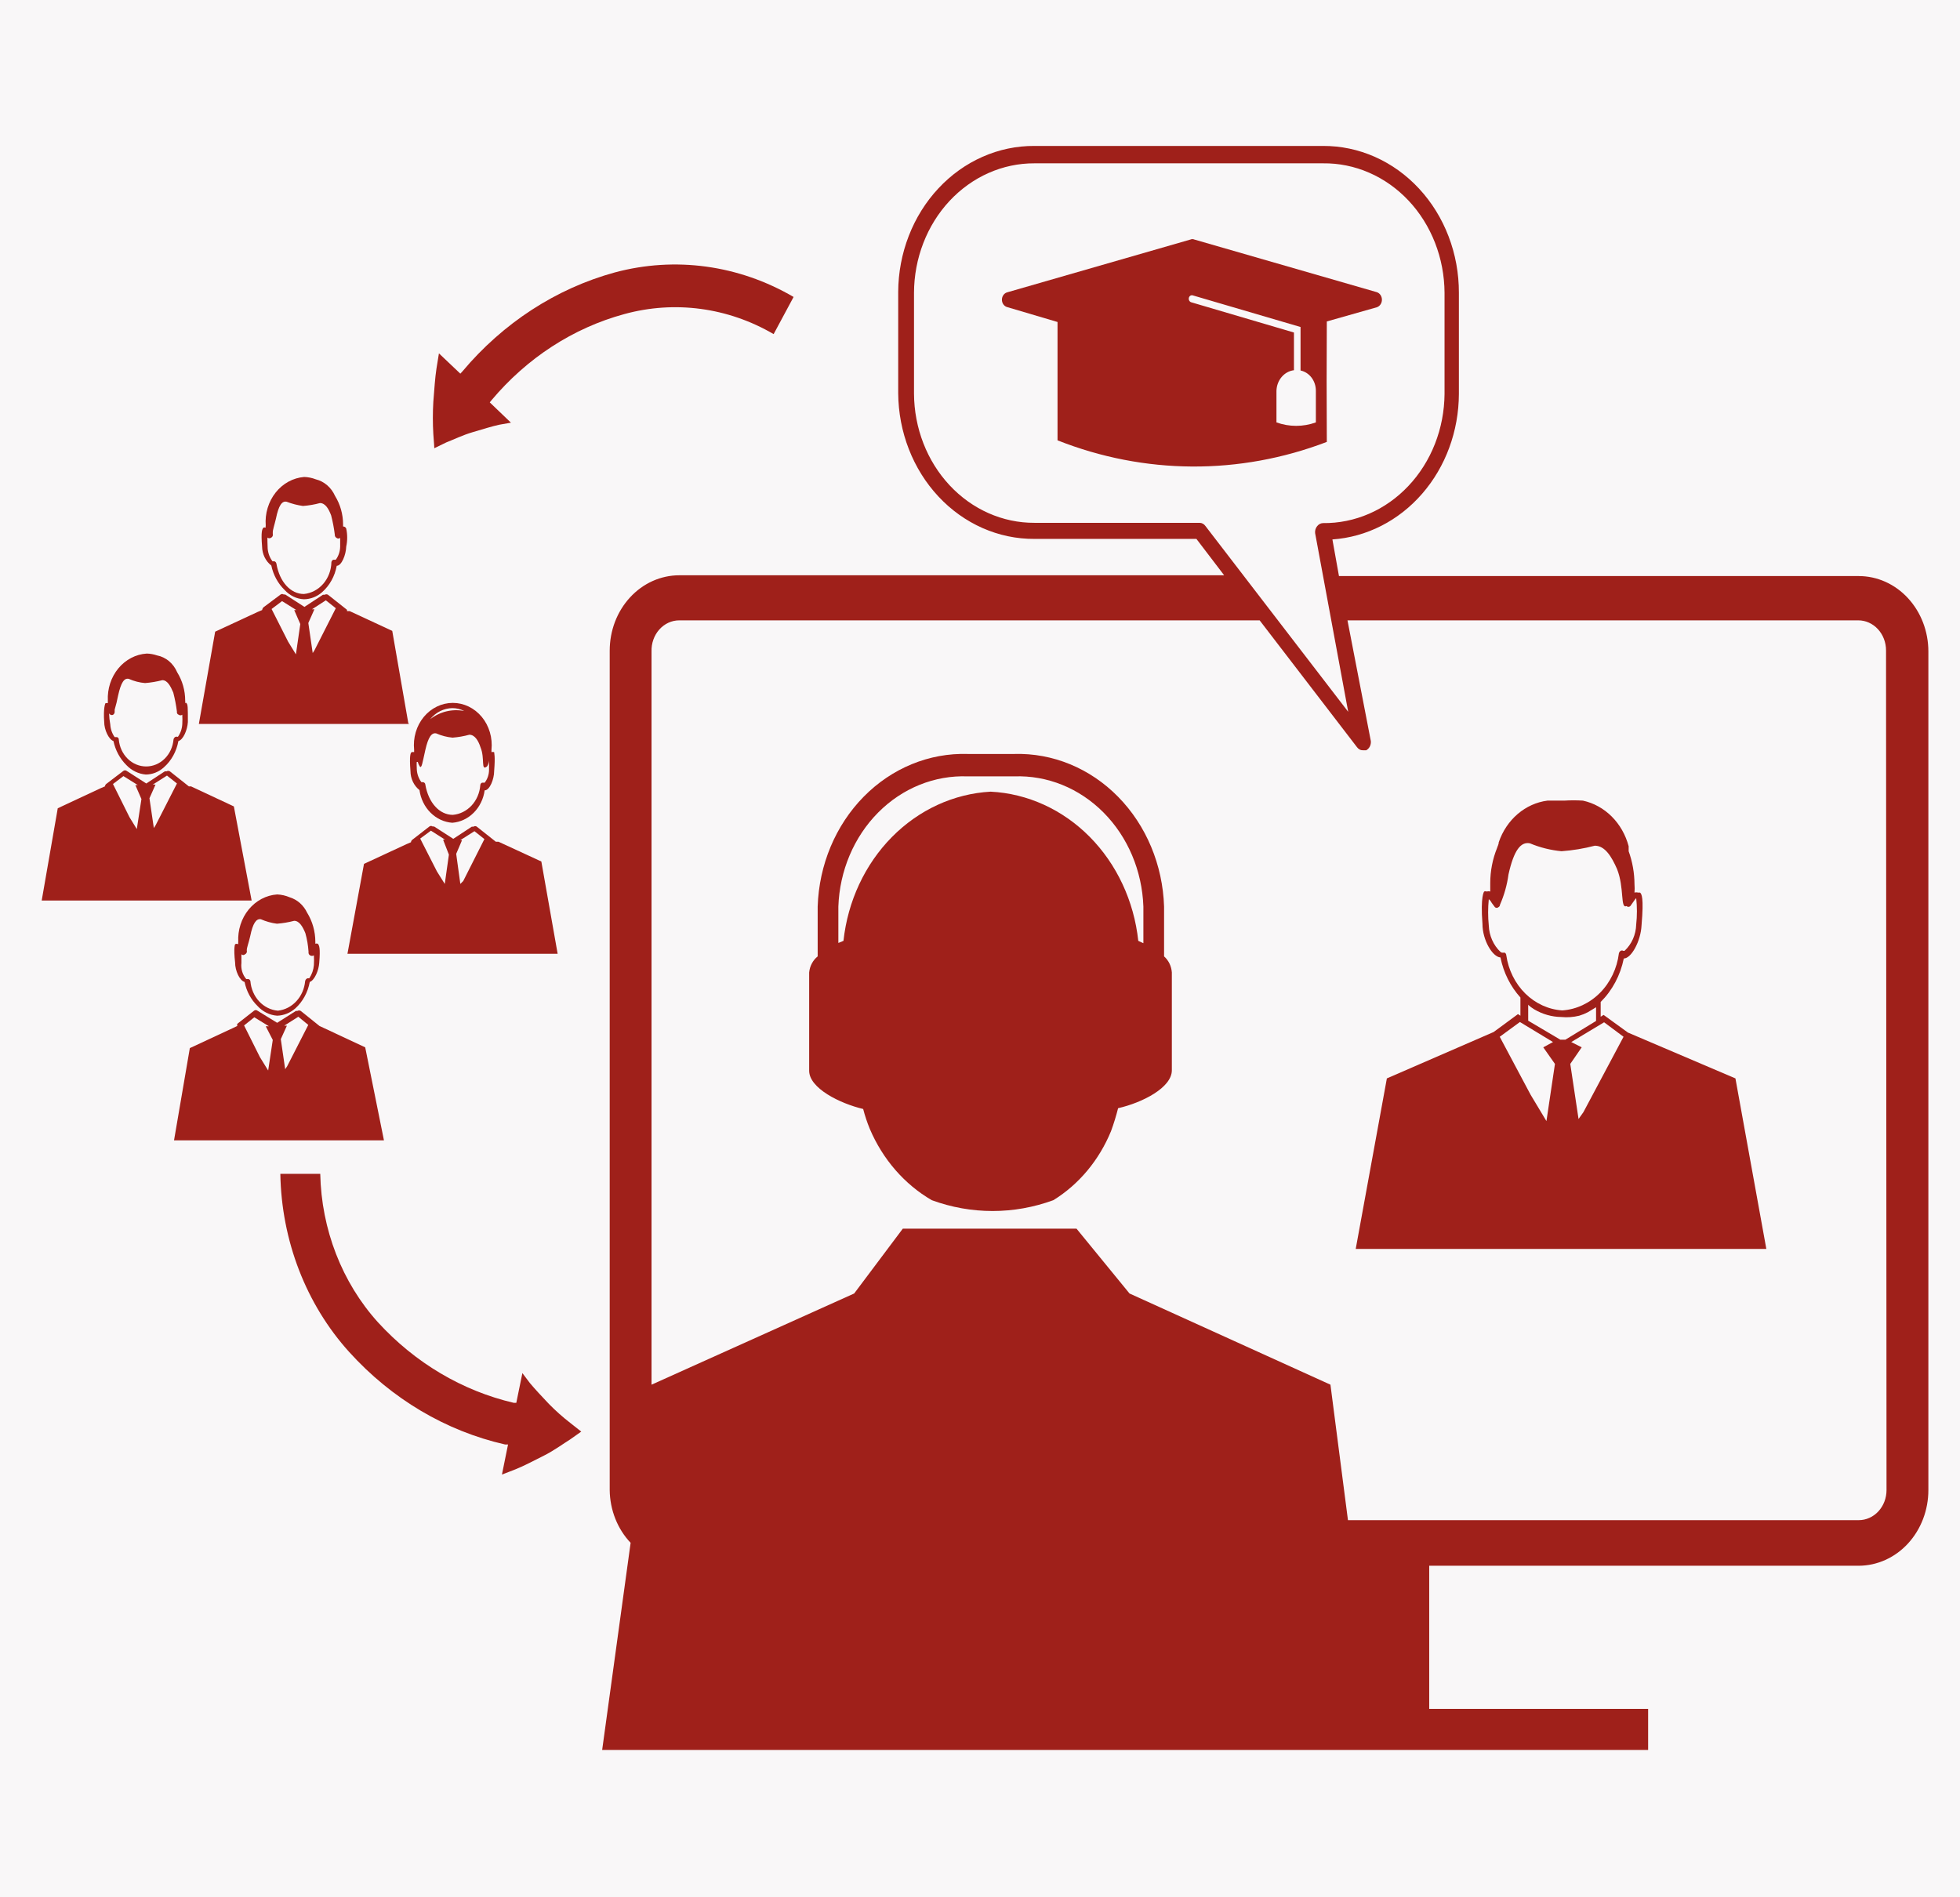
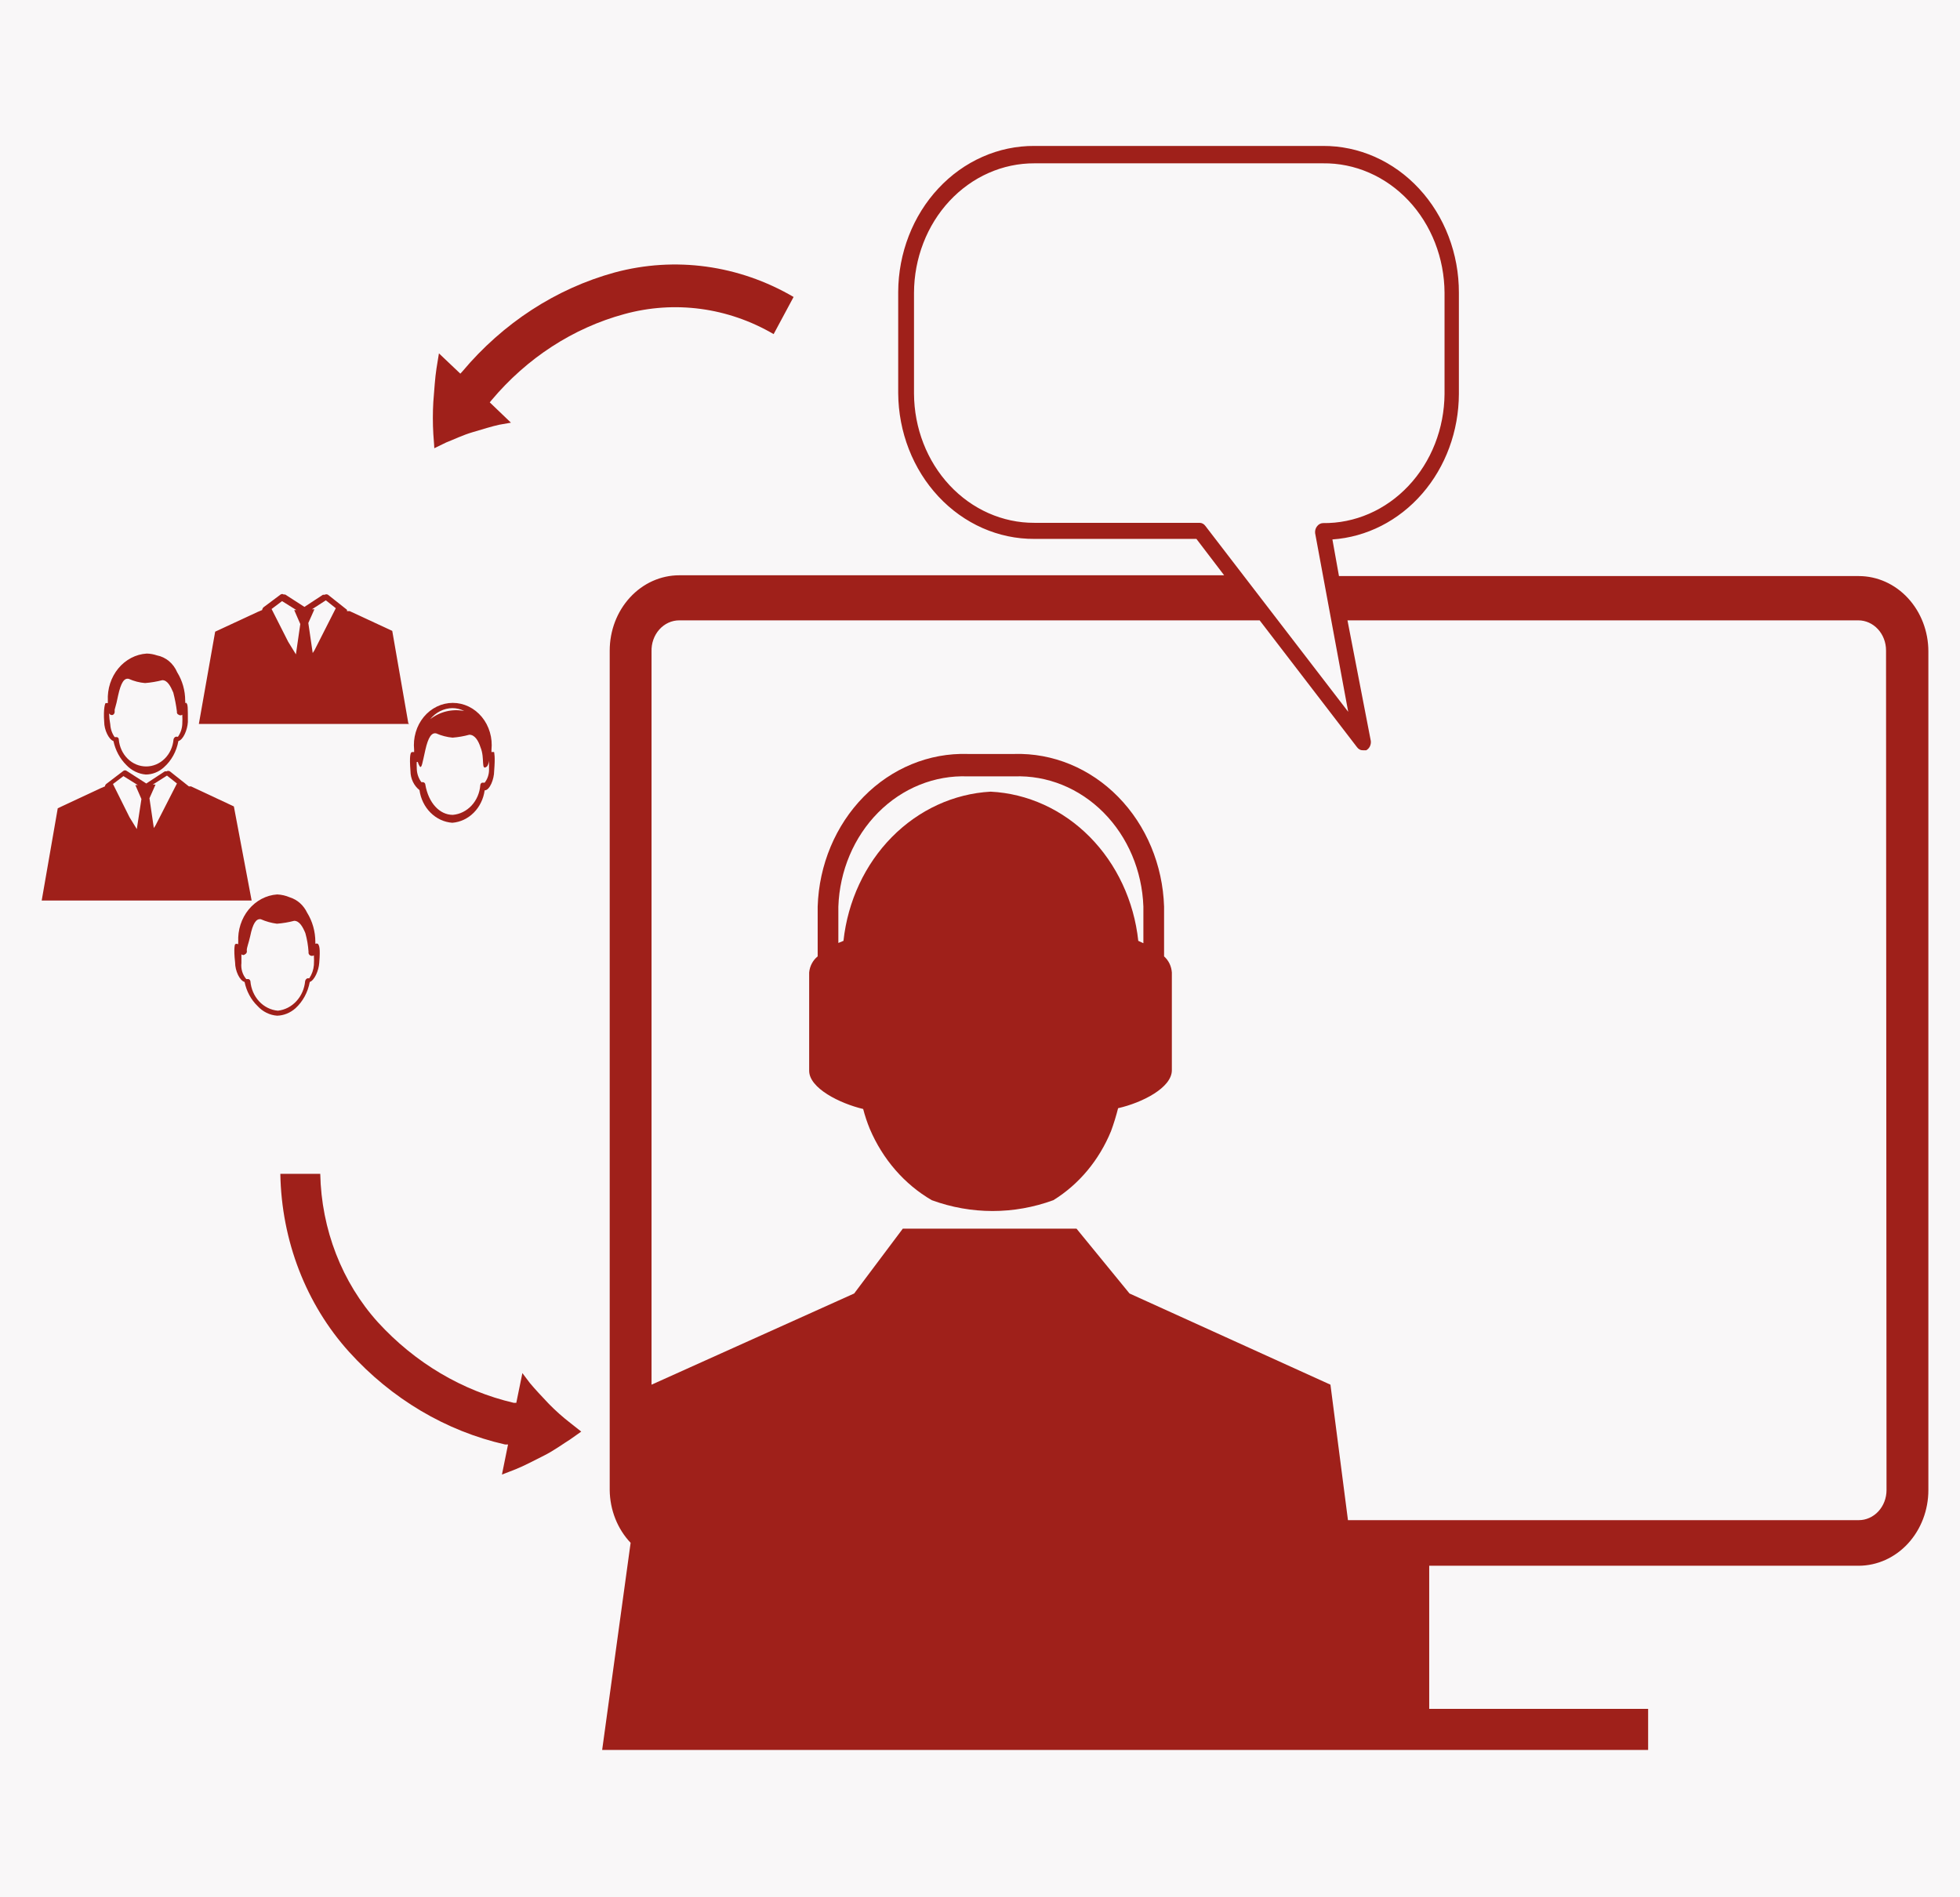
<svg xmlns="http://www.w3.org/2000/svg" width="94" height="91" viewBox="0 0 94 91" fill="none">
  <rect width="94" height="91" fill="#F9F7F8" />
  <path d="M89.146 27.632H64.216L63.901 25.875C65.54 25.762 67.079 24.979 68.205 23.683C69.332 22.388 69.961 20.676 69.967 18.896V14.042C69.969 13.114 69.801 12.196 69.473 11.339C69.146 10.482 68.665 9.704 68.059 9.05C67.453 8.395 66.733 7.877 65.941 7.525C65.15 7.174 64.301 6.995 63.446 7H49.61C48.756 6.995 47.91 7.172 47.12 7.522C46.33 7.871 45.611 8.385 45.005 9.036C44.398 9.686 43.915 10.46 43.585 11.312C43.254 12.164 43.081 13.079 43.077 14.004V18.858C43.089 20.724 43.784 22.508 45.009 23.818C46.233 25.129 47.888 25.86 49.61 25.849H57.379L58.709 27.594H32.577C32.139 27.594 31.705 27.688 31.3 27.869C30.895 28.051 30.528 28.317 30.218 28.653C29.908 28.989 29.662 29.387 29.494 29.826C29.327 30.265 29.241 30.735 29.241 31.21V71.475C29.246 71.947 29.338 72.413 29.51 72.847C29.682 73.281 29.931 73.674 30.244 74.003L28.879 83.939H79.043V81.967H68.544V75.103H89.146C90.032 75.099 90.881 74.716 91.506 74.036C92.131 73.356 92.483 72.435 92.483 71.475V31.247C92.483 30.289 92.131 29.369 91.505 28.691C90.88 28.013 90.031 27.632 89.146 27.632ZM90.476 71.475C90.476 71.857 90.336 72.223 90.086 72.494C89.837 72.764 89.499 72.916 89.146 72.916H64.647L63.807 66.418L54.171 62.044L51.628 58.934H43.298L40.965 62.044L31.247 66.418V66.734V31.247C31.241 31.054 31.271 30.861 31.335 30.68C31.399 30.5 31.496 30.335 31.62 30.196C31.744 30.056 31.893 29.946 32.057 29.87C32.222 29.794 32.398 29.756 32.577 29.756H60.412L65.079 35.837C65.113 35.885 65.157 35.925 65.207 35.951C65.258 35.978 65.314 35.99 65.371 35.988H65.522C65.596 35.948 65.657 35.884 65.697 35.805C65.736 35.725 65.753 35.635 65.744 35.546L64.624 29.756H89.123C89.475 29.756 89.814 29.908 90.063 30.178C90.312 30.448 90.453 30.815 90.453 31.197L90.476 71.475ZM57.811 25.23C57.778 25.183 57.736 25.145 57.687 25.118C57.639 25.092 57.585 25.078 57.531 25.078H49.61C48.086 25.085 46.623 24.436 45.54 23.275C44.457 22.114 43.844 20.534 43.835 18.884V14.042C43.838 13.223 43.99 12.413 44.282 11.659C44.573 10.904 45 10.218 45.536 9.642C46.072 9.066 46.708 8.609 47.407 8.299C48.106 7.989 48.854 7.831 49.61 7.834H63.446C64.205 7.824 64.959 7.977 65.664 8.284C66.369 8.591 67.011 9.046 67.554 9.623C68.096 10.2 68.527 10.887 68.823 11.646C69.119 12.404 69.274 13.218 69.279 14.042V18.896C69.272 19.718 69.117 20.531 68.82 21.288C68.523 22.045 68.091 22.731 67.549 23.306C67.007 23.882 66.366 24.336 65.662 24.642C64.957 24.948 64.204 25.101 63.446 25.091C63.392 25.093 63.339 25.108 63.291 25.134C63.242 25.161 63.2 25.197 63.166 25.243C63.13 25.287 63.103 25.34 63.087 25.396C63.071 25.453 63.066 25.512 63.072 25.571L64.659 34.143L57.811 25.23Z" fill="#9F201A" />
  <path d="M55.828 45.874V43.485C55.764 41.484 54.972 39.592 53.626 38.221C52.28 36.85 50.488 36.111 48.641 36.165H46.413C44.564 36.107 42.769 36.845 41.421 38.216C40.072 39.588 39.279 41.482 39.215 43.485V45.874C39.101 45.965 39.006 46.081 38.936 46.213C38.865 46.346 38.821 46.493 38.807 46.646V51.361C38.807 52.196 40.277 52.929 41.397 53.194C41.481 53.518 41.586 53.835 41.712 54.142C42.333 55.605 43.377 56.808 44.686 57.568C46.578 58.261 48.628 58.261 50.519 57.568C51.743 56.812 52.712 55.651 53.284 54.256C53.416 53.897 53.529 53.53 53.623 53.156C54.789 52.891 56.201 52.17 56.201 51.336V46.646C56.19 46.496 56.152 46.351 56.088 46.218C56.023 46.086 55.935 45.969 55.828 45.874ZM47.51 37.973C45.743 38.071 44.065 38.842 42.773 40.152C41.481 41.462 40.659 43.225 40.452 45.129L40.207 45.23V43.485C40.267 41.766 40.955 40.143 42.118 38.972C43.282 37.801 44.826 37.178 46.413 37.24H48.641C50.226 37.182 51.767 37.806 52.928 38.977C54.089 40.147 54.775 41.768 54.836 43.485V45.242L54.591 45.129C54.385 43.22 53.56 41.452 52.263 40.141C50.966 38.831 49.281 38.062 47.51 37.973Z" fill="#9F201A" />
  <path d="M26.325 67.341C25.975 66.974 25.648 66.62 25.415 66.342L25.053 65.862L24.761 67.29H24.645C22.171 66.714 19.904 65.37 18.123 63.422C16.402 61.515 15.414 58.971 15.359 56.304H13.445C13.498 59.505 14.679 62.563 16.747 64.85C18.78 67.098 21.382 68.642 24.225 69.287H24.365L24.073 70.729L24.726 70.476C25.111 70.324 25.613 70.059 26.091 69.818C26.57 69.578 27.013 69.249 27.34 69.047L27.876 68.668L27.363 68.263C26.998 67.982 26.651 67.673 26.325 67.341Z" fill="#9F201A" />
  <path d="M20.829 21.5L21.401 21.222C21.762 21.083 22.194 20.868 22.672 20.729C23.151 20.59 23.582 20.451 23.932 20.375L24.504 20.274L23.489 19.301L23.57 19.2C25.271 17.172 27.487 15.733 29.94 15.066C32.355 14.403 34.911 14.746 37.103 16.026L38.06 14.244C35.436 12.711 32.379 12.291 29.485 13.068C26.669 13.84 24.125 15.493 22.171 17.822L22.077 17.923L21.051 16.949L20.934 17.67C20.864 18.112 20.829 18.706 20.782 19.275C20.752 19.789 20.752 20.304 20.782 20.818C20.817 21.222 20.829 21.5 20.829 21.5Z" fill="#9F201A" />
-   <path d="M63.633 15.419L66.036 14.737C66.106 14.712 66.167 14.664 66.21 14.599C66.253 14.534 66.276 14.456 66.276 14.377C66.276 14.297 66.253 14.219 66.21 14.154C66.167 14.089 66.106 14.041 66.036 14.016L57.274 11.488C57.218 11.463 57.156 11.463 57.099 11.488L48.327 14.016C48.249 14.032 48.179 14.077 48.129 14.143C48.078 14.208 48.051 14.291 48.051 14.377C48.051 14.462 48.078 14.545 48.129 14.611C48.179 14.676 48.249 14.721 48.327 14.737L50.718 15.445C50.718 17.341 50.718 19.237 50.718 21.121C54.884 22.77 59.45 22.797 63.633 21.197C63.621 19.212 63.621 17.316 63.633 15.419ZM63.108 20.261C62.494 20.482 61.831 20.482 61.218 20.261C61.218 19.756 61.218 19.25 61.218 18.744C61.225 18.498 61.313 18.263 61.468 18.081C61.622 17.9 61.831 17.785 62.057 17.758V15.95L57.123 14.497C57.083 14.482 57.05 14.452 57.031 14.412C57.011 14.372 57.007 14.325 57.018 14.282C57.029 14.24 57.054 14.204 57.089 14.183C57.124 14.162 57.166 14.156 57.204 14.168L62.373 15.685V17.771C62.58 17.815 62.768 17.936 62.902 18.114C63.036 18.292 63.109 18.515 63.108 18.744V20.261Z" fill="#9F201A" />
-   <path d="M78.074 49.528L76.907 48.681L76.767 48.769V48.061C77.326 47.506 77.713 46.778 77.876 45.975C78.237 45.975 78.692 45.141 78.727 44.382C78.844 43.03 78.727 42.878 78.657 42.815H78.564C78.507 42.799 78.446 42.799 78.389 42.815C78.4 42.68 78.4 42.545 78.389 42.41C78.386 41.869 78.291 41.334 78.109 40.83C78.109 40.691 78.109 40.59 78.109 40.59C77.963 40.042 77.682 39.549 77.295 39.163C76.908 38.778 76.431 38.515 75.916 38.403C75.617 38.384 75.317 38.384 75.017 38.403H74.819H74.399H74.212C73.691 38.47 73.198 38.693 72.786 39.045C72.374 39.398 72.06 39.867 71.879 40.4C71.879 40.501 71.821 40.59 71.797 40.678C71.582 41.208 71.471 41.781 71.471 42.36C71.471 42.499 71.471 42.625 71.471 42.764C71.418 42.747 71.361 42.747 71.308 42.764C71.266 42.748 71.221 42.748 71.179 42.764C71.179 42.764 70.993 42.967 71.098 44.319C71.098 45.09 71.576 45.899 71.961 45.925C72.106 46.65 72.438 47.316 72.918 47.846V48.719L72.801 48.643L71.634 49.502L66.513 51.727L65.019 59.907H84.712L83.23 51.727L78.074 49.528ZM71.961 45.659C71.793 45.501 71.658 45.307 71.561 45.089C71.465 44.872 71.41 44.636 71.401 44.395C71.358 43.975 71.358 43.551 71.401 43.131C71.459 43.178 71.507 43.239 71.541 43.308L71.692 43.51C71.716 43.534 71.748 43.547 71.78 43.547C71.812 43.547 71.844 43.534 71.868 43.51C71.888 43.5 71.906 43.484 71.918 43.464C71.93 43.444 71.937 43.42 71.938 43.396C72.14 42.937 72.278 42.447 72.346 41.943C72.603 40.792 72.929 40.362 73.373 40.451C73.859 40.654 74.37 40.781 74.889 40.83C75.428 40.791 75.963 40.702 76.487 40.565C76.977 40.565 77.292 41.095 77.549 41.677C77.911 42.575 77.701 43.611 78.004 43.459C78.03 43.484 78.063 43.498 78.097 43.498C78.132 43.498 78.165 43.484 78.191 43.459L78.342 43.245C78.379 43.185 78.423 43.13 78.471 43.08C78.517 43.5 78.517 43.925 78.471 44.344C78.464 44.586 78.411 44.823 78.315 45.041C78.218 45.259 78.081 45.452 77.911 45.609H77.852C77.833 45.596 77.811 45.59 77.788 45.59C77.766 45.59 77.743 45.596 77.724 45.609C77.685 45.634 77.656 45.675 77.642 45.722C77.552 46.45 77.232 47.121 76.736 47.621C76.24 48.121 75.6 48.42 74.924 48.466C74.266 48.423 73.641 48.137 73.153 47.657C72.665 47.176 72.343 46.529 72.241 45.824C72.239 45.798 72.232 45.773 72.22 45.751C72.207 45.729 72.191 45.711 72.171 45.697H72.089H72.031L71.961 45.659ZM73.279 48.188C73.373 48.275 73.474 48.351 73.582 48.415C73.98 48.65 74.425 48.776 74.877 48.782C75.166 48.811 75.458 48.789 75.741 48.719C75.881 48.677 76.018 48.622 76.149 48.554L76.546 48.314V48.971L75.076 49.869H74.947H74.831L73.291 48.959V48.213L73.279 48.188ZM75.939 53.346L75.706 53.674L75.309 51.032L75.857 50.236L75.356 49.983L76.931 49.035L77.864 49.73L75.939 53.346ZM74.481 49.983L74.014 50.236L74.574 51.032L74.166 53.775L73.407 52.511L71.926 49.73L72.894 49.022L74.481 49.983Z" fill="#9F201A" />
  <path d="M20.118 37.897C20.175 38.314 20.363 38.697 20.65 38.982C20.936 39.267 21.304 39.438 21.693 39.465C22.076 39.435 22.438 39.265 22.72 38.982C23.002 38.7 23.187 38.321 23.244 37.91C23.489 37.91 23.699 37.366 23.699 36.987C23.758 36.241 23.699 36.153 23.699 36.077C23.657 36.064 23.613 36.064 23.571 36.077C23.571 36.077 23.571 36.001 23.571 35.963C23.6 35.68 23.574 35.394 23.494 35.123C23.414 34.851 23.283 34.601 23.108 34.389C22.932 34.177 22.718 34.007 22.478 33.891C22.238 33.775 21.979 33.715 21.716 33.715C21.453 33.715 21.193 33.775 20.954 33.891C20.714 34.007 20.499 34.177 20.324 34.389C20.149 34.601 20.017 34.851 19.938 35.123C19.858 35.394 19.832 35.68 19.861 35.963V36.077C19.827 36.067 19.79 36.067 19.756 36.077C19.686 36.077 19.628 36.254 19.686 36.987C19.687 37.165 19.727 37.34 19.802 37.498C19.877 37.656 19.985 37.793 20.118 37.897ZM19.978 36.544C19.986 36.55 19.997 36.553 20.007 36.553C20.017 36.553 20.027 36.55 20.036 36.544C20.055 36.621 20.087 36.694 20.129 36.759C20.223 36.886 20.258 36.595 20.398 35.976C20.538 35.356 20.701 35.129 20.923 35.179C21.172 35.289 21.436 35.357 21.704 35.382C21.976 35.361 22.245 35.314 22.509 35.242C22.766 35.242 22.941 35.52 23.046 35.849C23.267 36.38 23.046 37.012 23.361 36.759C23.413 36.677 23.446 36.581 23.454 36.481C23.454 36.583 23.454 36.734 23.454 36.924C23.454 37.151 23.379 37.37 23.244 37.543C23.244 37.543 23.151 37.543 23.116 37.543C23.092 37.553 23.072 37.571 23.057 37.593C23.043 37.616 23.035 37.642 23.034 37.67C23.005 38.037 22.856 38.38 22.615 38.64C22.373 38.899 22.055 39.057 21.716 39.086C21.086 39.086 20.549 38.517 20.398 37.632C20.398 37.632 20.398 37.543 20.293 37.518H20.211C20.078 37.343 20 37.125 19.989 36.898C19.98 36.743 19.98 36.587 19.989 36.431L19.978 36.544ZM20.631 34.496C20.764 34.333 20.927 34.201 21.11 34.11C21.293 34.018 21.491 33.969 21.693 33.966C21.89 33.965 22.086 34.013 22.264 34.105C21.982 34.048 21.691 34.054 21.411 34.121C21.13 34.188 20.865 34.316 20.631 34.496Z" fill="#9F201A" />
-   <path d="M16.664 45.748H26.744L25.962 41.323L23.909 40.375H23.78L22.87 39.654C22.847 39.636 22.818 39.626 22.789 39.626C22.759 39.626 22.731 39.636 22.707 39.654H22.625L21.739 40.236L20.817 39.642H20.747C20.725 39.626 20.698 39.617 20.671 39.617C20.645 39.617 20.618 39.626 20.596 39.642L19.767 40.286C19.751 40.3 19.737 40.317 19.727 40.337C19.717 40.356 19.711 40.378 19.709 40.4L19.499 40.489L17.457 41.437L16.664 45.748ZM22.217 42.258L22.077 42.398L21.879 40.956L22.159 40.299H22.077L22.754 39.869L23.232 40.248L22.217 42.258ZM21.529 40.994L21.331 42.398L20.957 41.803L20.152 40.223L20.666 39.844L21.342 40.274H21.249L21.529 40.994Z" fill="#9F201A" />
  <path d="M6.992 37.151C7.308 37.15 7.613 37.029 7.855 36.81C8.219 36.491 8.467 36.043 8.555 35.546C8.789 35.483 8.987 35.015 9.01 34.635C9.01 33.928 9.01 33.788 8.94 33.725C8.87 33.662 8.94 33.725 8.882 33.725C8.888 33.688 8.888 33.649 8.882 33.611C8.882 33.125 8.748 32.65 8.497 32.246C8.408 32.036 8.273 31.853 8.105 31.712C7.936 31.572 7.739 31.477 7.529 31.437C7.37 31.383 7.205 31.353 7.039 31.349C6.515 31.381 6.024 31.638 5.674 32.062C5.324 32.486 5.144 33.043 5.172 33.611C5.172 33.611 5.172 33.687 5.172 33.725C5.172 33.725 5.091 33.725 5.067 33.725C5.044 33.725 4.951 33.978 4.997 34.623C4.997 35.015 5.219 35.47 5.441 35.546C5.535 35.988 5.75 36.389 6.059 36.696C6.311 36.961 6.642 37.122 6.992 37.151ZM5.231 34.218C5.249 34.249 5.276 34.273 5.307 34.286C5.338 34.3 5.373 34.303 5.406 34.294C5.437 34.28 5.464 34.255 5.481 34.223C5.498 34.191 5.504 34.154 5.499 34.117V34.041C5.564 33.821 5.619 33.598 5.662 33.371C5.802 32.739 5.954 32.512 6.176 32.562C6.425 32.673 6.688 32.742 6.957 32.764C7.236 32.742 7.513 32.695 7.785 32.625C8.03 32.625 8.182 32.916 8.31 33.219C8.388 33.518 8.446 33.822 8.485 34.13C8.478 34.162 8.483 34.195 8.498 34.224C8.513 34.252 8.538 34.273 8.567 34.282C8.593 34.301 8.623 34.312 8.655 34.312C8.686 34.312 8.716 34.301 8.742 34.282C8.751 34.433 8.751 34.585 8.742 34.737C8.73 34.957 8.657 35.169 8.532 35.343C8.494 35.331 8.453 35.331 8.415 35.343C8.392 35.355 8.371 35.372 8.355 35.394C8.338 35.416 8.327 35.442 8.322 35.47C8.291 35.824 8.14 36.153 7.897 36.392C7.654 36.632 7.338 36.764 7.01 36.764C6.681 36.764 6.365 36.632 6.122 36.392C5.88 36.153 5.728 35.824 5.697 35.47C5.697 35.442 5.688 35.414 5.671 35.394C5.653 35.373 5.63 35.359 5.604 35.356H5.499C5.374 35.181 5.301 34.97 5.289 34.749C5.256 34.574 5.237 34.397 5.231 34.218Z" fill="#9F201A" />
  <path d="M11.216 38.681L9.163 37.72H9.058L8.148 36.999C8.123 36.984 8.095 36.976 8.066 36.976C8.038 36.976 8.01 36.984 7.985 36.999H7.903L7.016 37.581L6.071 36.974C6.049 36.959 6.023 36.95 5.996 36.95C5.969 36.95 5.942 36.959 5.92 36.974L5.092 37.606C5.075 37.62 5.062 37.637 5.052 37.657C5.042 37.676 5.035 37.698 5.033 37.72L4.823 37.809L2.77 38.769L2 43.194H12.068L11.216 38.681ZM7.46 39.591L7.378 39.718L7.168 38.289L7.46 37.632H7.331L8.008 37.202L8.486 37.581L7.46 39.591ZM6.783 38.327L6.561 39.768L6.211 39.199L5.418 37.606L5.92 37.227L6.608 37.657H6.491L6.783 38.327Z" fill="#9F201A" />
-   <path d="M14.575 28.744C14.894 28.741 15.203 28.621 15.45 28.403C15.812 28.082 16.059 27.635 16.15 27.139C16.384 27.139 16.594 26.608 16.605 26.216C16.666 25.933 16.666 25.639 16.605 25.356C16.593 25.324 16.572 25.297 16.545 25.279C16.517 25.261 16.485 25.253 16.454 25.255C16.454 25.255 16.454 25.255 16.454 25.154C16.453 24.668 16.319 24.192 16.069 23.789C15.98 23.589 15.852 23.414 15.692 23.276C15.532 23.138 15.346 23.041 15.147 22.992C14.967 22.922 14.778 22.883 14.587 22.878C14.325 22.899 14.069 22.976 13.834 23.104C13.599 23.233 13.39 23.41 13.219 23.626C13.048 23.842 12.918 24.093 12.836 24.364C12.754 24.635 12.723 24.921 12.744 25.205C12.737 25.238 12.737 25.273 12.744 25.306C12.709 25.299 12.674 25.299 12.639 25.306C12.569 25.382 12.511 25.495 12.569 26.216C12.572 26.395 12.613 26.57 12.69 26.729C12.767 26.887 12.877 27.023 13.012 27.126C13.108 27.581 13.332 27.992 13.654 28.302C13.898 28.57 14.228 28.729 14.575 28.744ZM12.825 25.786C12.853 25.807 12.885 25.818 12.919 25.818C12.952 25.818 12.985 25.807 13.012 25.786C13.041 25.77 13.064 25.744 13.076 25.711C13.089 25.679 13.091 25.643 13.082 25.609V25.533C13.082 25.407 13.164 25.179 13.234 24.876C13.362 24.244 13.525 24.016 13.747 24.067C14 24.164 14.262 24.232 14.529 24.269C14.804 24.249 15.077 24.203 15.345 24.13C15.602 24.13 15.765 24.408 15.882 24.724C15.96 25.027 16.019 25.335 16.057 25.647C16.054 25.678 16.061 25.71 16.076 25.737C16.09 25.764 16.112 25.786 16.139 25.799C16.163 25.82 16.194 25.832 16.226 25.832C16.258 25.832 16.289 25.82 16.314 25.799C16.314 25.9 16.314 26.039 16.314 26.229C16.308 26.454 16.234 26.672 16.104 26.848H15.987C15.963 26.857 15.943 26.871 15.926 26.891C15.91 26.911 15.899 26.936 15.894 26.962C15.886 27.348 15.748 27.718 15.505 28C15.261 28.282 14.93 28.457 14.575 28.492C13.945 28.492 13.409 27.923 13.257 27.038C13.252 27.012 13.241 26.987 13.225 26.967C13.208 26.947 13.187 26.932 13.164 26.924H13.07C12.935 26.749 12.854 26.532 12.837 26.305C12.825 26.039 12.825 25.887 12.825 25.786Z" fill="#9F201A" />
  <path d="M19.582 34.686L18.812 30.261L16.77 29.313H16.642C16.642 29.313 16.642 29.313 16.642 29.25L15.732 28.529C15.707 28.514 15.679 28.506 15.65 28.506C15.621 28.506 15.593 28.514 15.569 28.529H15.487L14.6 29.111L13.679 28.517H13.609C13.586 28.501 13.56 28.493 13.533 28.493C13.506 28.493 13.479 28.501 13.457 28.517L12.629 29.136C12.598 29.171 12.578 29.215 12.57 29.263L12.36 29.351L10.319 30.299L9.537 34.724H19.617L19.582 34.686ZM15.079 31.197L14.997 31.323L14.787 29.882L15.079 29.225H14.962L15.627 28.795L16.105 29.174L15.079 31.197ZM14.402 29.933L14.192 31.387L13.819 30.78L13.025 29.212L13.527 28.833L14.215 29.263H14.11L14.402 29.933Z" fill="#9F201A" />
  <path d="M13.293 48.719C13.613 48.709 13.92 48.584 14.168 48.365C14.523 48.041 14.766 47.595 14.856 47.101C15.078 47.025 15.288 46.557 15.311 46.178C15.369 45.47 15.311 45.343 15.241 45.267C15.203 45.253 15.162 45.253 15.124 45.267V45.179C15.123 44.679 14.985 44.191 14.728 43.776C14.643 43.599 14.526 43.442 14.384 43.316C14.241 43.19 14.076 43.097 13.899 43.042C13.706 42.959 13.501 42.912 13.293 42.903C12.768 42.939 12.277 43.199 11.927 43.625C11.578 44.051 11.398 44.61 11.426 45.179C11.421 45.217 11.421 45.255 11.426 45.293C11.403 45.278 11.377 45.271 11.35 45.271C11.324 45.271 11.298 45.278 11.275 45.293C11.275 45.293 11.193 45.444 11.275 46.165C11.275 46.57 11.496 47.037 11.73 47.101C11.82 47.544 12.036 47.947 12.348 48.251C12.599 48.527 12.935 48.694 13.293 48.719ZM11.578 45.773C11.602 45.797 11.633 45.81 11.665 45.81C11.698 45.81 11.729 45.797 11.753 45.773C11.786 45.759 11.813 45.731 11.829 45.696C11.844 45.661 11.846 45.62 11.835 45.584C11.835 45.444 11.928 45.23 11.998 44.913C12.126 44.281 12.29 44.054 12.511 44.092C12.758 44.201 13.017 44.273 13.281 44.307C13.56 44.286 13.837 44.239 14.109 44.168C14.354 44.168 14.518 44.446 14.646 44.762C14.727 45.054 14.778 45.355 14.798 45.659C14.791 45.691 14.795 45.724 14.808 45.754C14.82 45.784 14.841 45.808 14.868 45.824C14.896 45.842 14.928 45.851 14.961 45.851C14.994 45.851 15.026 45.842 15.054 45.824C15.063 45.98 15.063 46.136 15.054 46.291C15.035 46.52 14.958 46.739 14.833 46.924H14.751C14.722 46.933 14.695 46.95 14.674 46.975C14.654 47 14.64 47.03 14.634 47.063C14.601 47.426 14.453 47.765 14.214 48.023C13.976 48.282 13.663 48.442 13.328 48.479C12.989 48.45 12.67 48.292 12.429 48.033C12.188 47.773 12.039 47.43 12.009 47.063C12.004 47.038 11.992 47.016 11.976 46.998C11.959 46.98 11.939 46.968 11.916 46.962H11.811C11.722 46.86 11.655 46.738 11.615 46.604C11.574 46.471 11.562 46.33 11.578 46.19C11.578 46.026 11.578 45.874 11.578 45.773Z" fill="#9F201A" />
-   <path d="M17.515 50.236L15.322 49.212L14.424 48.491C14.399 48.476 14.371 48.468 14.342 48.468C14.313 48.468 14.285 48.476 14.26 48.491H14.19L13.292 49.06L12.347 48.479C12.323 48.46 12.295 48.45 12.265 48.45C12.236 48.45 12.208 48.46 12.184 48.479L11.379 49.111C11.37 49.144 11.37 49.179 11.379 49.212L11.169 49.313L9.104 50.274L8.346 54.699H18.414L17.515 50.236ZM13.771 51.146L13.677 51.285L13.467 49.844L13.759 49.199H13.63L14.307 48.769L14.785 49.161L13.771 51.146ZM13.082 49.882L12.861 51.348L12.464 50.704L11.706 49.187L12.195 48.795L12.896 49.225H12.744L13.082 49.882Z" fill="#9F201A" />
</svg>